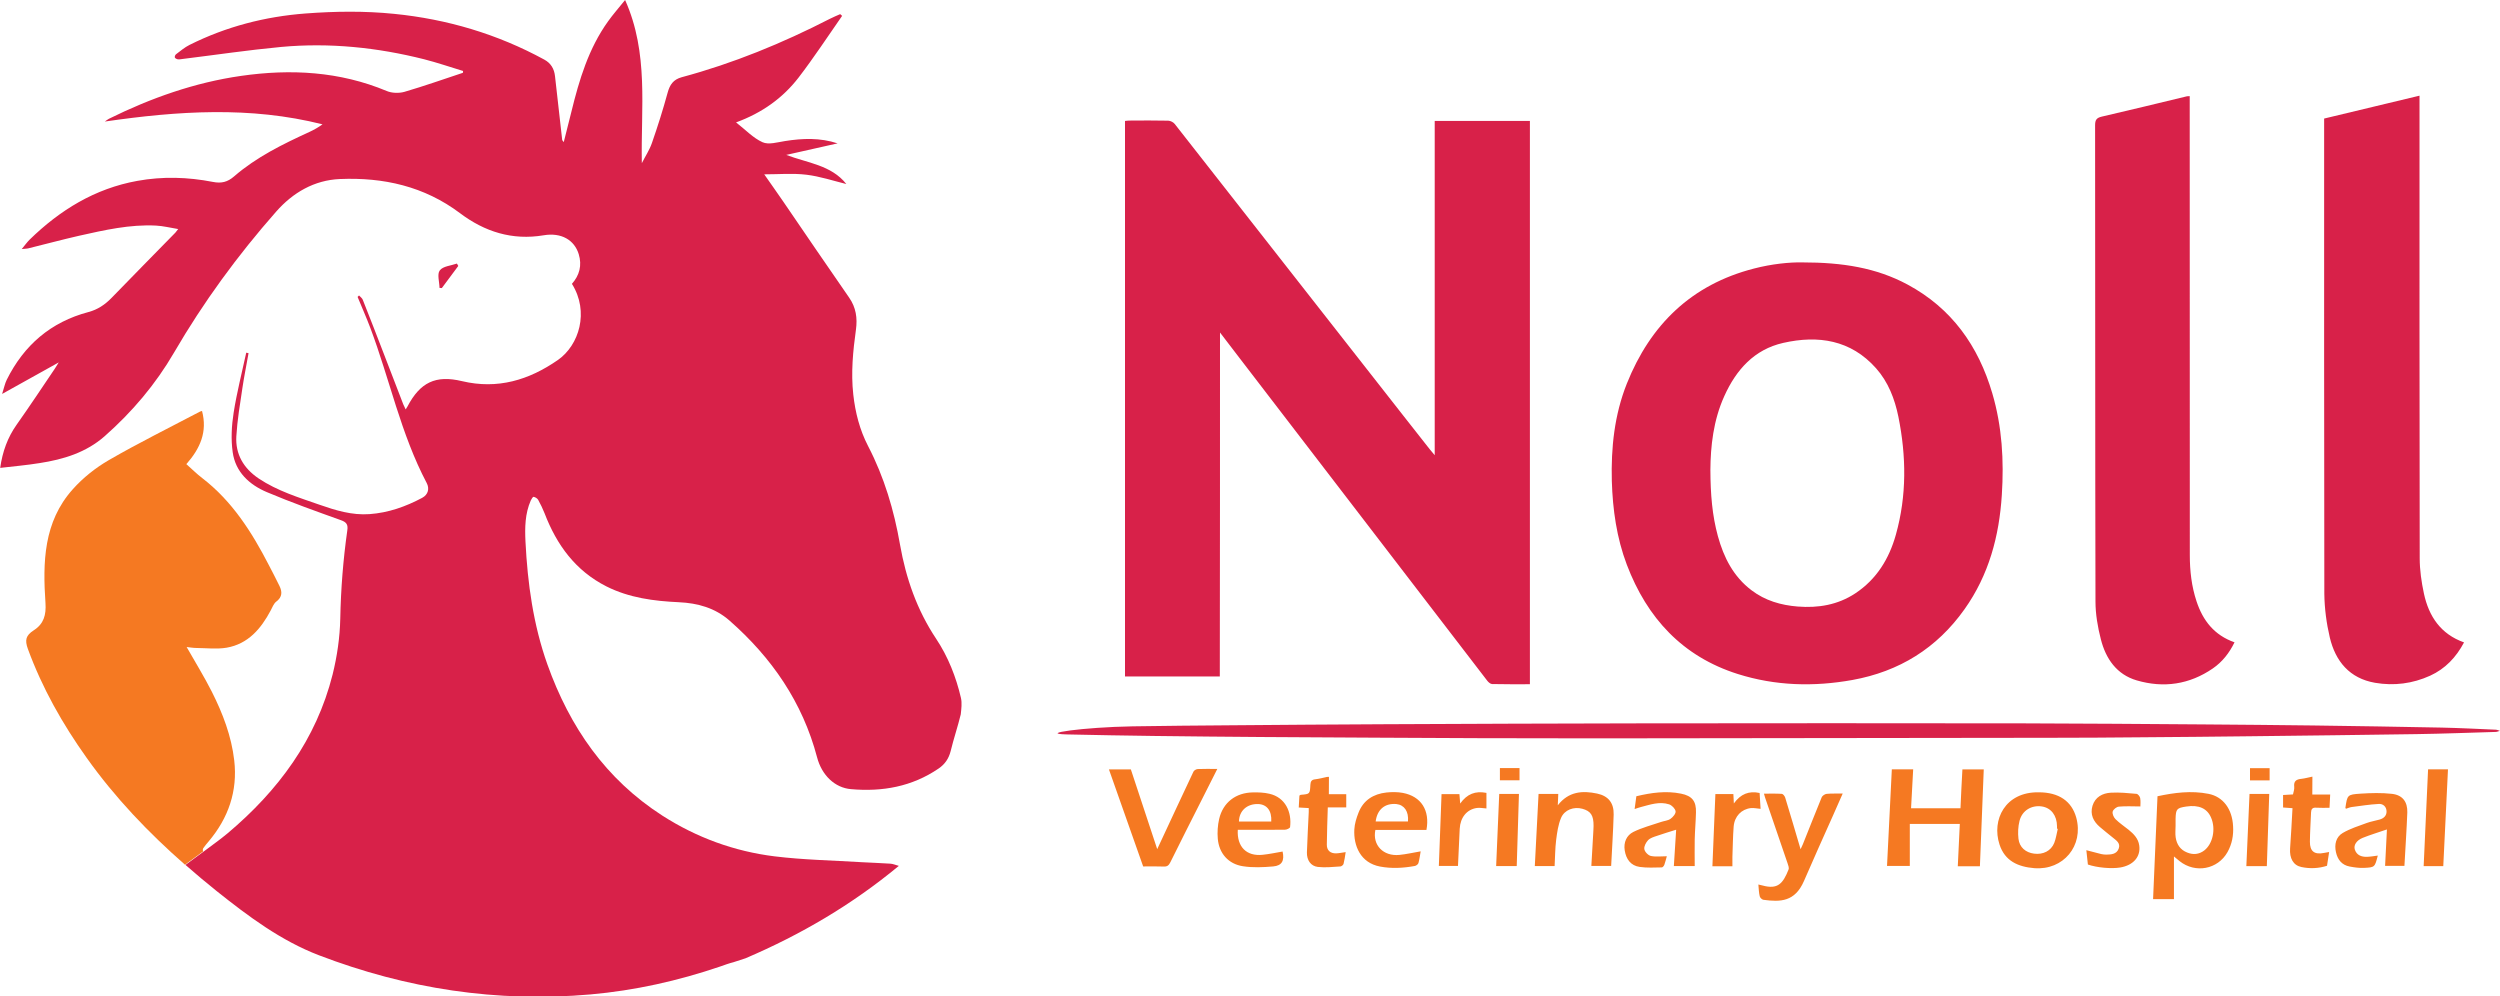
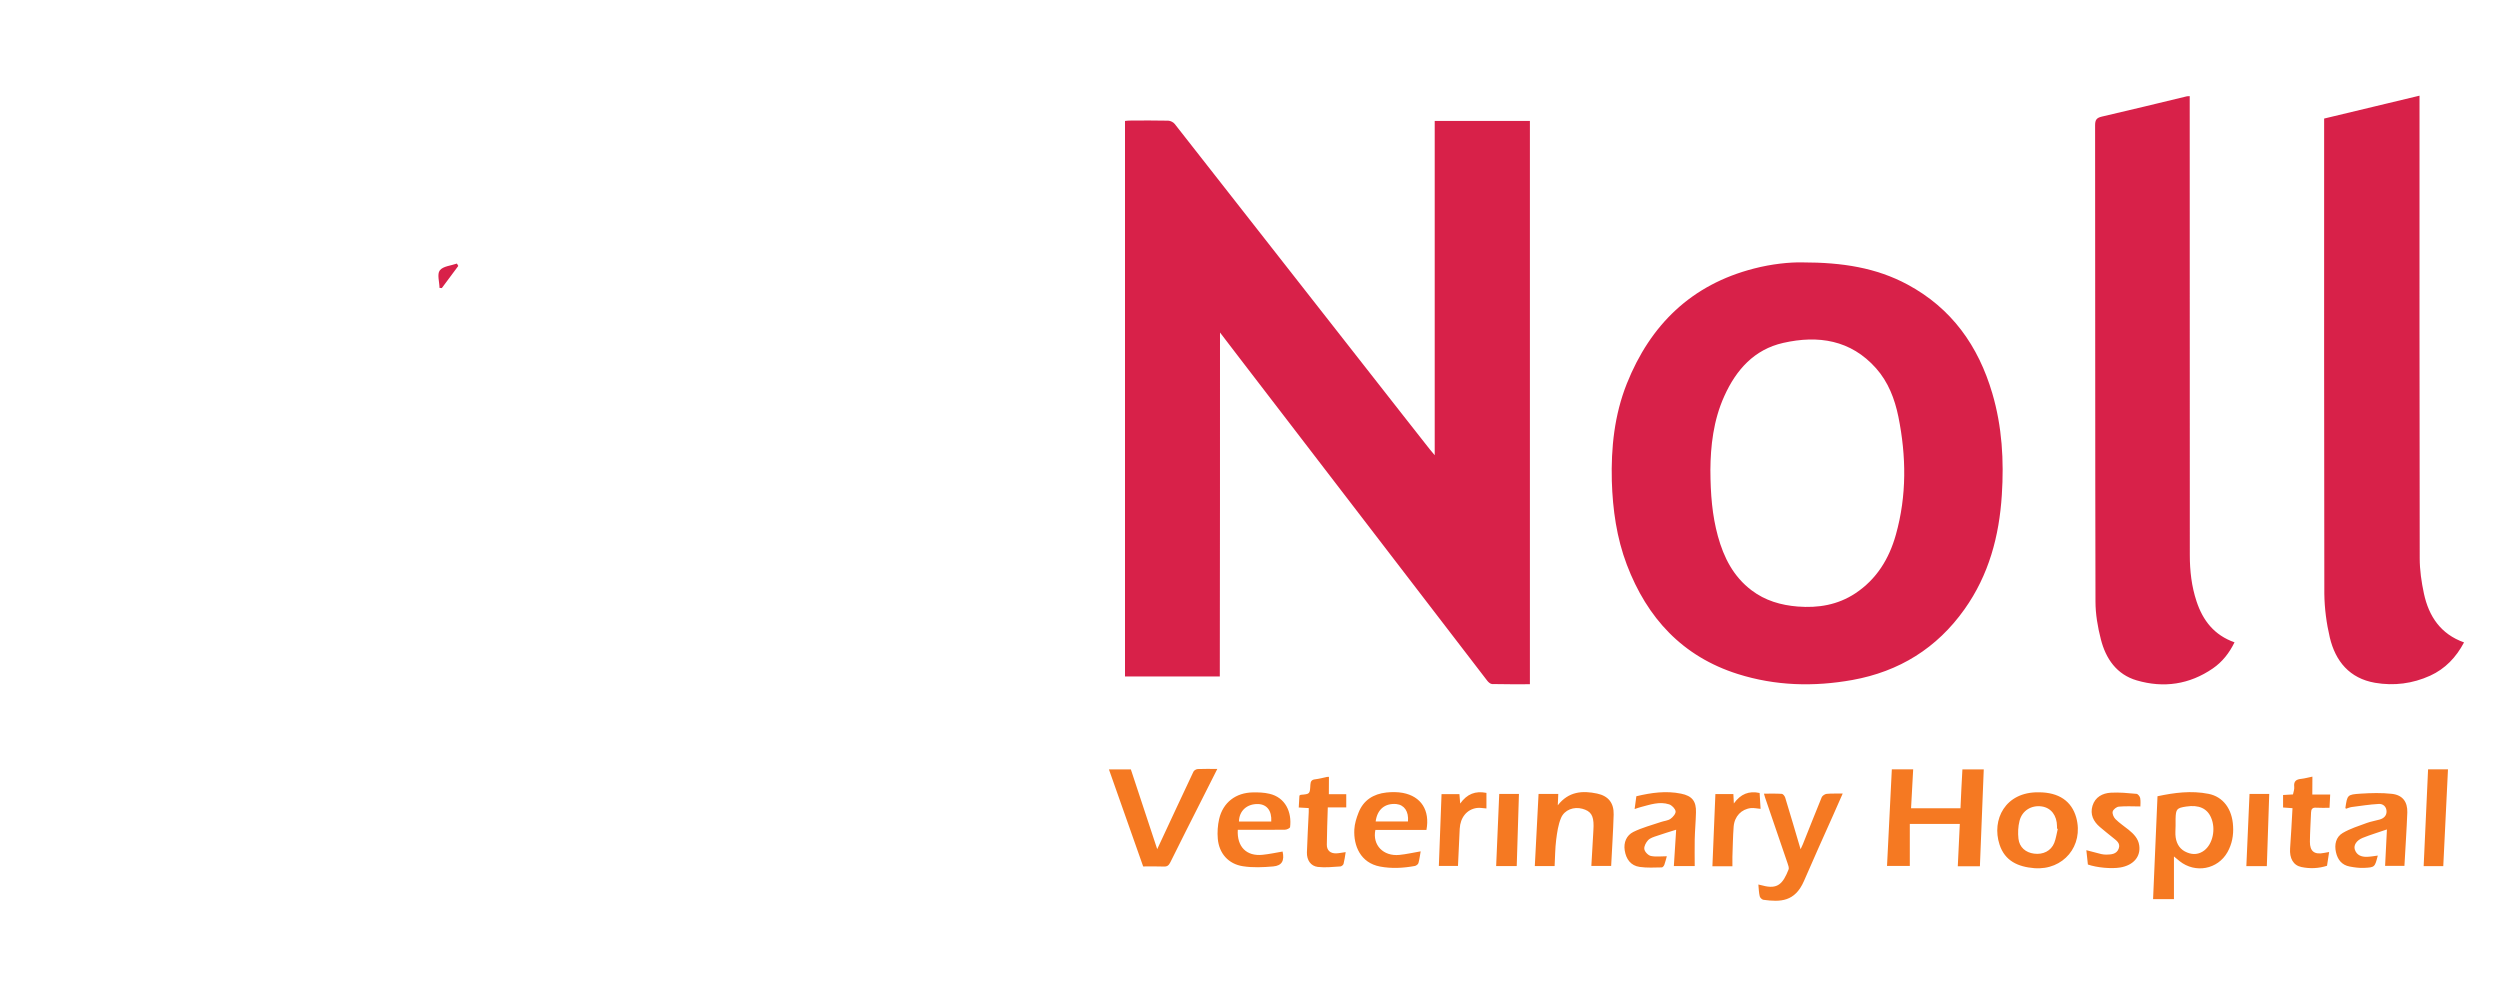
<svg xmlns="http://www.w3.org/2000/svg" id="Layer_1" x="0" y="0" version="1.1" viewBox="0 0 260 103.63" xml:space="preserve">
  <style>.st1{fill:#d82149}.st2{fill:#f57922}</style>
  <g>
    <path fill="none" d="M63.49 51.57c-.5.13-.97.31-1.47.48l1.47-.48z" />
    <g>
      <g>
        <path d="M126.88 34.58c.74.96 1.38 1.8 2.02 2.64l18.03 23.49c2.58 3.36 5.16 6.73 7.74 10.08.12.16.33.34.5.35 1.3.03 2.6.02 3.94.02V12.58h-9.9v34.76c-.22-.26-.37-.44-.52-.62-.91-1.15-1.81-2.31-2.72-3.46-7.93-10.12-15.86-20.25-23.8-30.37-.14-.18-.44-.33-.67-.34-1.36-.03-2.72-.02-4.08-.01-.14 0-.28.03-.42.04v57.77h9.86c.02-11.91.02-23.76.02-35.77zM169.19 58.73c2.11 5.55 5.79 9.55 11.55 11.37 3.9 1.23 7.88 1.34 11.9.62 4.88-.88 8.8-3.31 11.67-7.36 2.53-3.56 3.61-7.6 3.88-11.89.23-3.56.03-7.1-.99-10.56-1.45-4.94-4.23-8.86-8.84-11.33-3.23-1.73-6.73-2.29-10.9-2.29-1.34-.03-3.21.16-5.05.64-6.5 1.67-10.77 5.84-13.22 11.97-1.29 3.24-1.65 6.66-1.56 10.13.09 2.97.5 5.9 1.56 8.7zm10.14-17.54c1.23-2.73 3.11-4.85 6.13-5.53 3.63-.82 7.02-.32 9.65 2.64 1.27 1.43 1.94 3.18 2.32 5.03.83 4.11.88 8.22-.26 12.28-.7 2.5-2 4.63-4.22 6.1-1.82 1.2-3.85 1.54-5.99 1.37-1.74-.14-3.38-.61-4.8-1.69-1.89-1.43-2.89-3.41-3.5-5.63-.59-2.15-.77-4.35-.78-6.9.02-2.43.3-5.14 1.45-7.67zM242.3 66.3c.59 2.48 2.06 4.25 4.7 4.71 1.98.34 3.91.09 5.74-.74 1.57-.72 2.7-1.91 3.52-3.46-2.43-.86-3.66-2.71-4.17-5.07-.26-1.21-.44-2.46-.44-3.69-.03-15.77-.02-31.54-.02-47.31v-.79c-3.35.8-6.63 1.59-9.92 2.38v.46c0 16.32-.01 32.64.02 48.96.02 1.52.22 3.07.57 4.55zM218.49 66.49c.51 2.01 1.64 3.66 3.73 4.27 2.8.82 5.48.43 7.91-1.24.99-.68 1.72-1.61 2.26-2.72-2.11-.74-3.29-2.26-3.95-4.26-.52-1.56-.7-3.18-.7-4.81-.01-15.66-.01-31.32-.01-46.98V10c-.17.01-.24 0-.31.02-2.95.71-5.89 1.43-8.84 2.11-.56.13-.69.36-.69.91.02 16.5 0 33.01.04 49.51 0 1.31.23 2.66.56 3.94z" class="st1" />
      </g>
      <g>
        <g>
          <path d="M203.89 84.06h-5.14c.08-1.38.15-2.71.22-4.05h-2.22c-.17 3.38-.34 6.71-.5 10.05h2.37v-4.37h5.2l-.21 4.4h2.3c.13-3.4.27-6.72.4-10.07h-2.22c-.08 1.36-.14 2.69-.2 4.04zM229.69 82.56c-1.8-.36-3.58-.12-5.31.25-.15 3.6-.31 7.14-.46 10.7h2.17v-4.44c.29.24.44.37.59.49 1.64 1.3 3.97.86 4.98-.94.47-.84.64-1.75.58-2.7-.09-1.79-1.04-3.06-2.55-3.36zm-.45 5.89c-.54.41-1.15.47-1.78.21-.71-.28-1.08-.84-1.19-1.57-.06-.4-.01-.81-.01-1.21 0-.24-.01-.49 0-.73.03-1.01.12-1.12 1.11-1.27 1.31-.2 2.18.19 2.59 1.17.5 1.17.17 2.72-.72 3.4zM124.57 79.98c-.16.01-.38.13-.45.27-1.17 2.47-2.32 4.96-3.48 7.44-.08.17-.16.35-.29.62-.94-2.86-1.84-5.58-2.74-8.29h-2.28c1.19 3.38 2.36 6.7 3.56 10.09.71 0 1.43-.02 2.14.01.37.02.53-.13.69-.45 1.07-2.16 2.16-4.32 3.25-6.47.53-1.06 1.07-2.12 1.63-3.23-.73 0-1.38-.02-2.03.01zM189.97 82.56c-.18.02-.44.19-.51.35-.67 1.63-1.31 3.27-1.97 4.91-.06.15-.14.3-.23.5-.55-1.85-1.06-3.62-1.6-5.37-.05-.16-.22-.38-.35-.39-.6-.04-1.2-.02-1.86-.02.06.19.09.3.12.41.78 2.28 1.57 4.56 2.34 6.84.07.2.17.47.1.64-.58 1.46-1.12 2.1-2.71 1.66-.13-.04-.26-.06-.43-.1.04.43.05.84.14 1.22.03.15.24.35.39.37 1.76.24 3.27.21 4.21-1.95.98-2.27 2-4.53 3.01-6.79.33-.75.66-1.51 1.02-2.31-.61.01-1.15-.02-1.67.03zM166.1 82.53c-1.52-.32-2.96-.23-4.09 1.22.02-.47.04-.82.05-1.18h-2.05c-.13 2.55-.26 5.03-.39 7.5h2.06c.05-.93.05-1.83.16-2.72.1-.78.21-1.58.51-2.29.36-.85 1.34-1.19 2.21-.95.88.24 1.18.69 1.17 1.79 0 .28-.03.57-.04.85-.06 1.11-.13 2.21-.19 3.31h2.06c.09-1.82.21-3.58.26-5.35.03-1.2-.55-1.93-1.72-2.18zM212.03 82.4c-3.5-.06-4.92 2.87-4.08 5.43.56 1.72 1.93 2.32 3.62 2.46 3.01.24 5.16-2.33 4.36-5.26-.48-1.72-1.82-2.63-3.9-2.63zm1.61 5.27c-.34.83-1.16 1.23-2.09 1.11-.88-.11-1.53-.66-1.63-1.55-.07-.61-.04-1.26.11-1.86.27-1.08 1.25-1.66 2.32-1.5.97.15 1.57.94 1.58 2.07v.24c.03.01.06.01.08.02-.12.5-.19 1.01-.37 1.47zM248.77 82.56c-1.08-.12-2.18-.09-3.27-.02-1.39.09-1.38.14-1.58 1.48 0 .01.02.03.06.09.19-.06.39-.15.6-.18.93-.12 1.87-.27 2.81-.32.44-.03.79.27.81.75.02.47-.29.75-.71.87-.45.13-.91.2-1.35.36-.85.31-1.73.59-2.5 1.04-.71.42-.88 1.21-.7 2 .17.77.61 1.34 1.43 1.49.48.09.97.16 1.45.14 1.17-.05 1.16-.07 1.47-1.28-.39.05-.77.12-1.14.13-.57.01-1.06-.17-1.25-.76-.14-.44.16-.94.81-1.21.8-.32 1.63-.57 2.53-.88-.06 1.3-.13 2.55-.19 3.79h2.01c.1-1.87.23-3.71.3-5.56.03-1.09-.48-1.8-1.59-1.93zM174.83 82.54c-1.56-.32-3.1-.1-4.65.27-.06.44-.11.85-.18 1.33.28-.09.46-.16.66-.21.96-.25 1.93-.6 2.92-.28.29.09.64.45.68.72.04.24-.27.61-.53.79-.27.19-.65.21-.97.32-.97.33-1.98.59-2.89 1.04-.71.35-1.03 1.09-.9 1.92.14.9.62 1.59 1.56 1.72.76.11 1.54.06 2.3.05.09 0 .22-.16.26-.27.1-.28.17-.57.26-.89-.59 0-1.15.08-1.66-.03-.28-.06-.64-.43-.68-.71-.05-.29.17-.69.39-.93.22-.23.59-.34.92-.45.63-.22 1.27-.41 2-.64l-.24 3.78h2.17c0-.95-.02-1.86 0-2.77.02-.93.11-1.87.13-2.8.04-1.17-.4-1.73-1.55-1.96zM145.89 82.46c-.55-.1-1.14-.1-1.7-.04-1.35.15-2.39.79-2.9 2.09-.22.56-.41 1.16-.44 1.75-.09 1.69.63 3.47 2.67 3.86 1.22.23 2.42.16 3.63-.06.14-.03.34-.18.37-.31.11-.4.16-.81.23-1.21-.78.13-1.49.3-2.21.37-1.67.17-2.83-1.02-2.5-2.6h5.31c.38-2.04-.55-3.49-2.46-3.85zm.54 2.97h-3.36c.16-1.25.96-1.91 2.15-1.81.83.09 1.3.77 1.21 1.81zM132.01 82.55c-.55-.13-1.13-.15-1.69-.14-1.79.02-3.13 1.04-3.53 2.77-.15.66-.2 1.38-.14 2.05.13 1.52 1.1 2.63 2.62 2.86 1.03.16 2.1.11 3.14.02.92-.08 1.19-.61.98-1.55-.7.12-1.39.27-2.09.34-1.66.17-2.67-.83-2.57-2.6h.57c1.45 0 2.89.01 4.34-.01.19 0 .52-.16.53-.28.19-1.54-.48-3.08-2.16-3.46zm-3.16 2.89c.02-1.12.84-1.85 1.99-1.82.92.03 1.44.7 1.37 1.82h-3.36zM138.21 80.79c-.08 0-.14 0-.2.01-.42.09-.83.2-1.25.25-.37.04-.46.24-.48.57-.05.96-.05.96-1 1.04-.03 0-.07.04-.14.08-.02.39-.05.81-.07 1.24.39.02.7.04 1.04.06v.41c-.06 1.4-.15 2.8-.19 4.2-.02.81.4 1.42 1.13 1.51.77.09 1.57 0 2.35-.05.12-.01.3-.15.33-.27.1-.38.15-.77.22-1.22-.38.05-.68.12-.98.13-.61.02-.99-.31-.98-.91.01-1.26.06-2.51.1-3.87h1.92V82.6h-1.81c.01-.63.01-1.21.01-1.81zM240.49 80.77c-.41.08-.78.19-1.15.23-.53.05-.81.24-.74.83.03.26-.08.54-.13.79-.39.02-.71.04-1.03.06v1.3c.34.03.63.05.98.07-.08 1.44-.15 2.82-.25 4.19-.07 1.01.32 1.75 1.17 1.93.9.19 1.8.15 2.67-.13.08-.49.15-.93.22-1.43-.24.04-.38.06-.51.09-1.01.21-1.5-.15-1.49-1.17.01-1.01.08-2.03.12-3.04.01-.33.14-.52.52-.49.46.03.92.01 1.4.01.02-.47.04-.87.07-1.38h-1.86c.01-.64.01-1.22.01-1.86zM222.2 82.56c-.89-.08-1.78-.17-2.67-.12-.87.05-1.63.45-1.91 1.36-.27.9.09 1.63.77 2.21.43.37.88.72 1.32 1.08.37.31.86.59.63 1.18-.22.57-.77.6-1.28.61-.18 0-.37-.02-.54-.06-.5-.12-.99-.26-1.54-.4.06.53.11 1.01.16 1.49.96.33 2.44.46 3.36.31 1.37-.23 2.15-1.12 1.98-2.3-.1-.71-.57-1.19-1.1-1.62-.46-.37-.96-.7-1.37-1.11-.19-.19-.35-.56-.29-.79.06-.22.4-.49.64-.51.73-.07 1.47-.02 2.24-.02 0-.19.04-.54-.02-.87-.03-.17-.24-.43-.38-.44zM252.06 90.08h2.04c.16-3.4.33-6.73.49-10.07h-2.07c-.16 3.37-.31 6.7-.46 10.07zM183 82.47c-1.11-.24-1.97.1-2.68 1.09-.02-.44-.04-.7-.05-.98h-1.87c-.1 2.52-.21 5-.31 7.51h2.08c0-.37-.01-.67 0-.97.04-1.05.05-2.11.13-3.16.09-1.07.81-1.81 1.8-1.92.31-.03.63.05 1 .08-.03-.58-.07-1.12-.1-1.65zM151.86 83.57c-.04-.45-.06-.72-.08-.98h-1.86c-.09 2.52-.19 4.99-.28 7.47h1.99c.06-1.32.11-2.59.18-3.87.06-1.17.74-2.01 1.77-2.16.32-.05.67.03 1.01.05v-1.62c-1.15-.23-2.02.11-2.73 1.11zM155.6 90.07h2.14c.08-2.52.16-5 .23-7.5h-2.05c-.11 2.51-.21 4.98-.32 7.5zM233.62 90.08h2.13c.09-2.54.17-5.02.25-7.51h-2.05l-.33 7.51z" class="st2" />
        </g>
-         <path d="M234 81.16h2.04v-1.27H234v1.27zM155.99 81.15h2.04v-1.27h-2.04v1.27z" class="st2" />
      </g>
-       <path d="M259.6 75.89c-1.89-.08-3.78-.18-5.66-.22-4.44-.09-8.88-.16-13.33-.22-3.8-.05-7.6-.08-11.4-.11-6.23-.04-12.45-.1-18.68-.11-13.36-.02-26.71-.02-40.07 0-8.82.01-17.63.05-26.45.09-5.33.02-10.65.07-15.98.11-3.42.03-6.83.05-10.25.11-5.14.09-9.87.77-6.83.84 3.03.07 6.06.12 9.08.16 3.75.05 7.49.08 11.24.11 4.02.03 8.04.05 12.07.07 3.47.02 6.94.04 10.41.05 4.13.01 8.27.02 12.4.02l47.23-.06c3.05 0 6.1-.02 9.15-.05 3.86-.03 7.71-.06 11.57-.11 5.73-.07 11.46-.13 17.18-.22 2.77-.04 5.54-.15 8.31-.23.09 0 .17-.05.4-.11-.22-.08-.31-.11-.39-.12z" class="st1" />
    </g>
    <g>
      <path d="M47.66 27.66c-.05-.08-.09-.17-.14-.25-.61.22-1.45.27-1.78.71-.3.39-.04 1.2-.03 1.82.08.01.16.01.24.02.57-.77 1.14-1.54 1.71-2.3z" class="st1" />
      <g>
-         <path d="M21.15 88.2c.17-.23.34-.46.53-.67 2.07-2.44 3.05-5.26 2.68-8.45-.29-2.52-1.19-4.88-2.33-7.14-.79-1.56-1.71-3.05-2.62-4.65.36.04.7.1 1.04.1 1.04.01 2.11.14 3.12-.03 2.23-.39 3.56-1.96 4.57-3.85.18-.33.32-.74.6-.95.63-.48.62-1.02.32-1.63-.35-.73-.73-1.44-1.1-2.16-1.77-3.43-3.81-6.65-6.93-9.05-.58-.44-1.09-.96-1.65-1.45 1.43-1.62 2.21-3.35 1.63-5.53-.13.04-.2.05-.26.09-3.15 1.66-6.35 3.24-9.43 5.02-1.38.8-2.69 1.84-3.75 3.03-3.05 3.4-3.13 7.61-2.84 11.85.08 1.21-.17 2.15-1.22 2.82-.82.53-.95 1-.61 1.94 1.49 4.07 3.6 7.8 6.11 11.32 2.95 4.15 6.43 7.79 10.23 11.12l1.88-1.38c-.05-.19-.02-.28.03-.35z" class="st2" />
-         <path d="M99.94 72.59c-.51-2.19-1.33-4.27-2.57-6.14-2-3-3.15-6.29-3.77-9.82-.62-3.56-1.64-7.01-3.32-10.24-.87-1.68-1.33-3.48-1.54-5.37-.25-2.27-.03-4.51.28-6.75.16-1.18.01-2.29-.71-3.32-2.31-3.32-4.58-6.67-6.86-10-.65-.95-1.32-1.89-1.97-2.82 1.5 0 2.96-.13 4.38.04 1.41.17 2.79.63 4.16.97-1.57-1.98-4.05-2.19-6.25-3.03l5.34-1.2c-1.83-.6-3.64-.53-5.47-.24-.78.12-1.7.41-2.34.12-.98-.44-1.77-1.3-2.75-2.06 2.73-1 4.86-2.54 6.5-4.66C84.64 6 86.08 3.8 87.58 1.65c-.07-.06-.13-.12-.2-.18-.36.16-.73.31-1.08.49-4.93 2.53-10.04 4.63-15.4 6.07-.88.24-1.24.78-1.47 1.62-.48 1.76-1.03 3.5-1.63 5.22-.25.73-.7 1.4-1.05 2.1-.11-5.72.74-11.43-1.74-16.97-.66.82-1.26 1.5-1.78 2.23-2.02 2.82-2.99 6.06-3.8 9.37-.25 1.03-.52 2.07-.8 3.18-.11-.14-.15-.18-.16-.21l-.75-6.65c-.08-.76-.43-1.35-1.11-1.72-4.88-2.66-10.11-4.21-15.62-4.76-3.06-.31-6.13-.27-9.2-.04-4.24.32-8.28 1.37-12.08 3.27-.5.25-.95.63-1.4.97-.09.06-.16.25-.13.34.04.09.2.17.32.19.16.02.33-.02.5-.04 3.42-.42 6.82-.93 10.25-1.25 5.01-.46 9.97.05 14.85 1.28 1.37.35 2.71.81 4.06 1.22-.01.06-.01.13-.02.19-2.02.67-4.03 1.38-6.08 1.98-.57.16-1.31.14-1.85-.09-4.89-2.04-9.97-2.31-15.13-1.57-4.83.69-9.38 2.3-13.75 4.46-.15.08-.29.19-.43.29 7.58-1.1 15.11-1.61 22.64.29-.44.32-.89.57-1.36.79-2.77 1.27-5.51 2.61-7.83 4.62-.69.6-1.33.75-2.2.58-2.61-.51-5.24-.59-7.87-.11-4.42.8-8.05 3.04-11.21 6.12-.26.26-.48.57-.81.97.35-.04.53-.03.71-.08 1.75-.43 3.49-.9 5.24-1.3 2.64-.59 5.29-1.2 8.02-1.06.73.04 1.46.22 2.3.36-.18.23-.23.31-.29.37-2.21 2.26-4.44 4.52-6.64 6.79-.68.7-1.45 1.22-2.4 1.47C5.28 33.49 2.49 35.9.7 39.5c-.2.4-.28.86-.48 1.47 2.04-1.14 3.87-2.16 5.89-3.28-.21.34-.3.49-.4.64-1.32 1.95-2.62 3.92-3.98 5.84C.79 45.5.26 46.97.02 48.66c1.38-.16 2.76-.28 4.11-.5 2.47-.38 4.83-1.1 6.75-2.79 2.86-2.52 5.3-5.4 7.22-8.7 3.05-5.24 6.61-10.11 10.62-14.66 1.74-1.98 3.97-3.28 6.63-3.39 4.52-.19 8.77.75 12.49 3.55 2.56 1.93 5.43 2.85 8.7 2.3 1.84-.31 3.2.49 3.65 1.97.35 1.16.08 2.19-.71 3.08 1.83 2.91.74 6.39-1.46 7.92-3.01 2.09-6.27 3.08-9.97 2.2-2.75-.66-4.36.13-5.68 2.65-.04.08-.1.16-.18.29-.1-.2-.18-.36-.25-.53-.65-1.68-1.29-3.36-1.94-5.04-.75-1.95-1.5-3.89-2.27-5.83-.07-.18-.25-.3-.39-.45l-.15.15c.44 1.07.91 2.13 1.32 3.21 2.02 5.36 3.17 11.03 5.87 16.15.3.57.16 1.2-.48 1.54-1.71.91-3.51 1.55-5.47 1.69-1.83.13-3.52-.39-5.21-.98-2.17-.76-4.38-1.43-6.32-2.73-1.56-1.05-2.43-2.52-2.32-4.39.1-1.68.38-3.34.63-5.01.18-1.22.43-2.42.64-3.63-.08-.02-.16-.03-.24-.05-.45 2.08-.98 4.14-1.31 6.24-.21 1.34-.29 2.76-.1 4.1.28 2.06 1.73 3.39 3.55 4.16 2.53 1.07 5.12 1.99 7.71 2.92.6.21.75.48.66 1.07-.43 3.04-.67 6.09-.73 9.16-.04 1.95-.33 3.94-.8 5.83-1.7 6.75-5.65 12.06-10.9 16.49-.81.68-1.68 1.28-2.52 1.92l-1.88 1.38c1.05.92 2.13 1.83 3.23 2.71 3.3 2.63 6.69 5.17 10.66 6.69 9.09 3.48 18.5 4.93 28.24 4.07 4.61-.41 9.09-1.41 13.47-2.9.46-.16.91-.33 1.39-.45l1.26-.41c5.75-2.46 11.05-5.56 15.94-9.61-.37-.1-.63-.22-.9-.23-.97-.07-1.95-.09-2.92-.15-3.04-.19-6.09-.24-9.1-.61-4.19-.52-8.11-1.95-11.68-4.24-5.89-3.79-9.63-9.22-11.95-15.72-1.47-4.13-2.06-8.42-2.28-12.78-.07-1.46-.05-2.9.55-4.27.07-.15.22-.4.3-.38.17.03.38.16.47.31.25.45.48.93.67 1.41 1.26 3.28 3.21 5.97 6.44 7.6 2.37 1.19 4.93 1.52 7.52 1.64 1.97.09 3.76.59 5.26 1.9 4.41 3.87 7.61 8.51 9.12 14.24.49 1.86 1.85 3.16 3.52 3.3 3.27.29 6.35-.26 9.11-2.14.66-.45 1.06-1.03 1.26-1.82.31-1.28.74-2.54 1.05-3.82.06-.57.14-1.18.02-1.7z" class="st1" />
-       </g>
+         </g>
    </g>
  </g>
</svg>